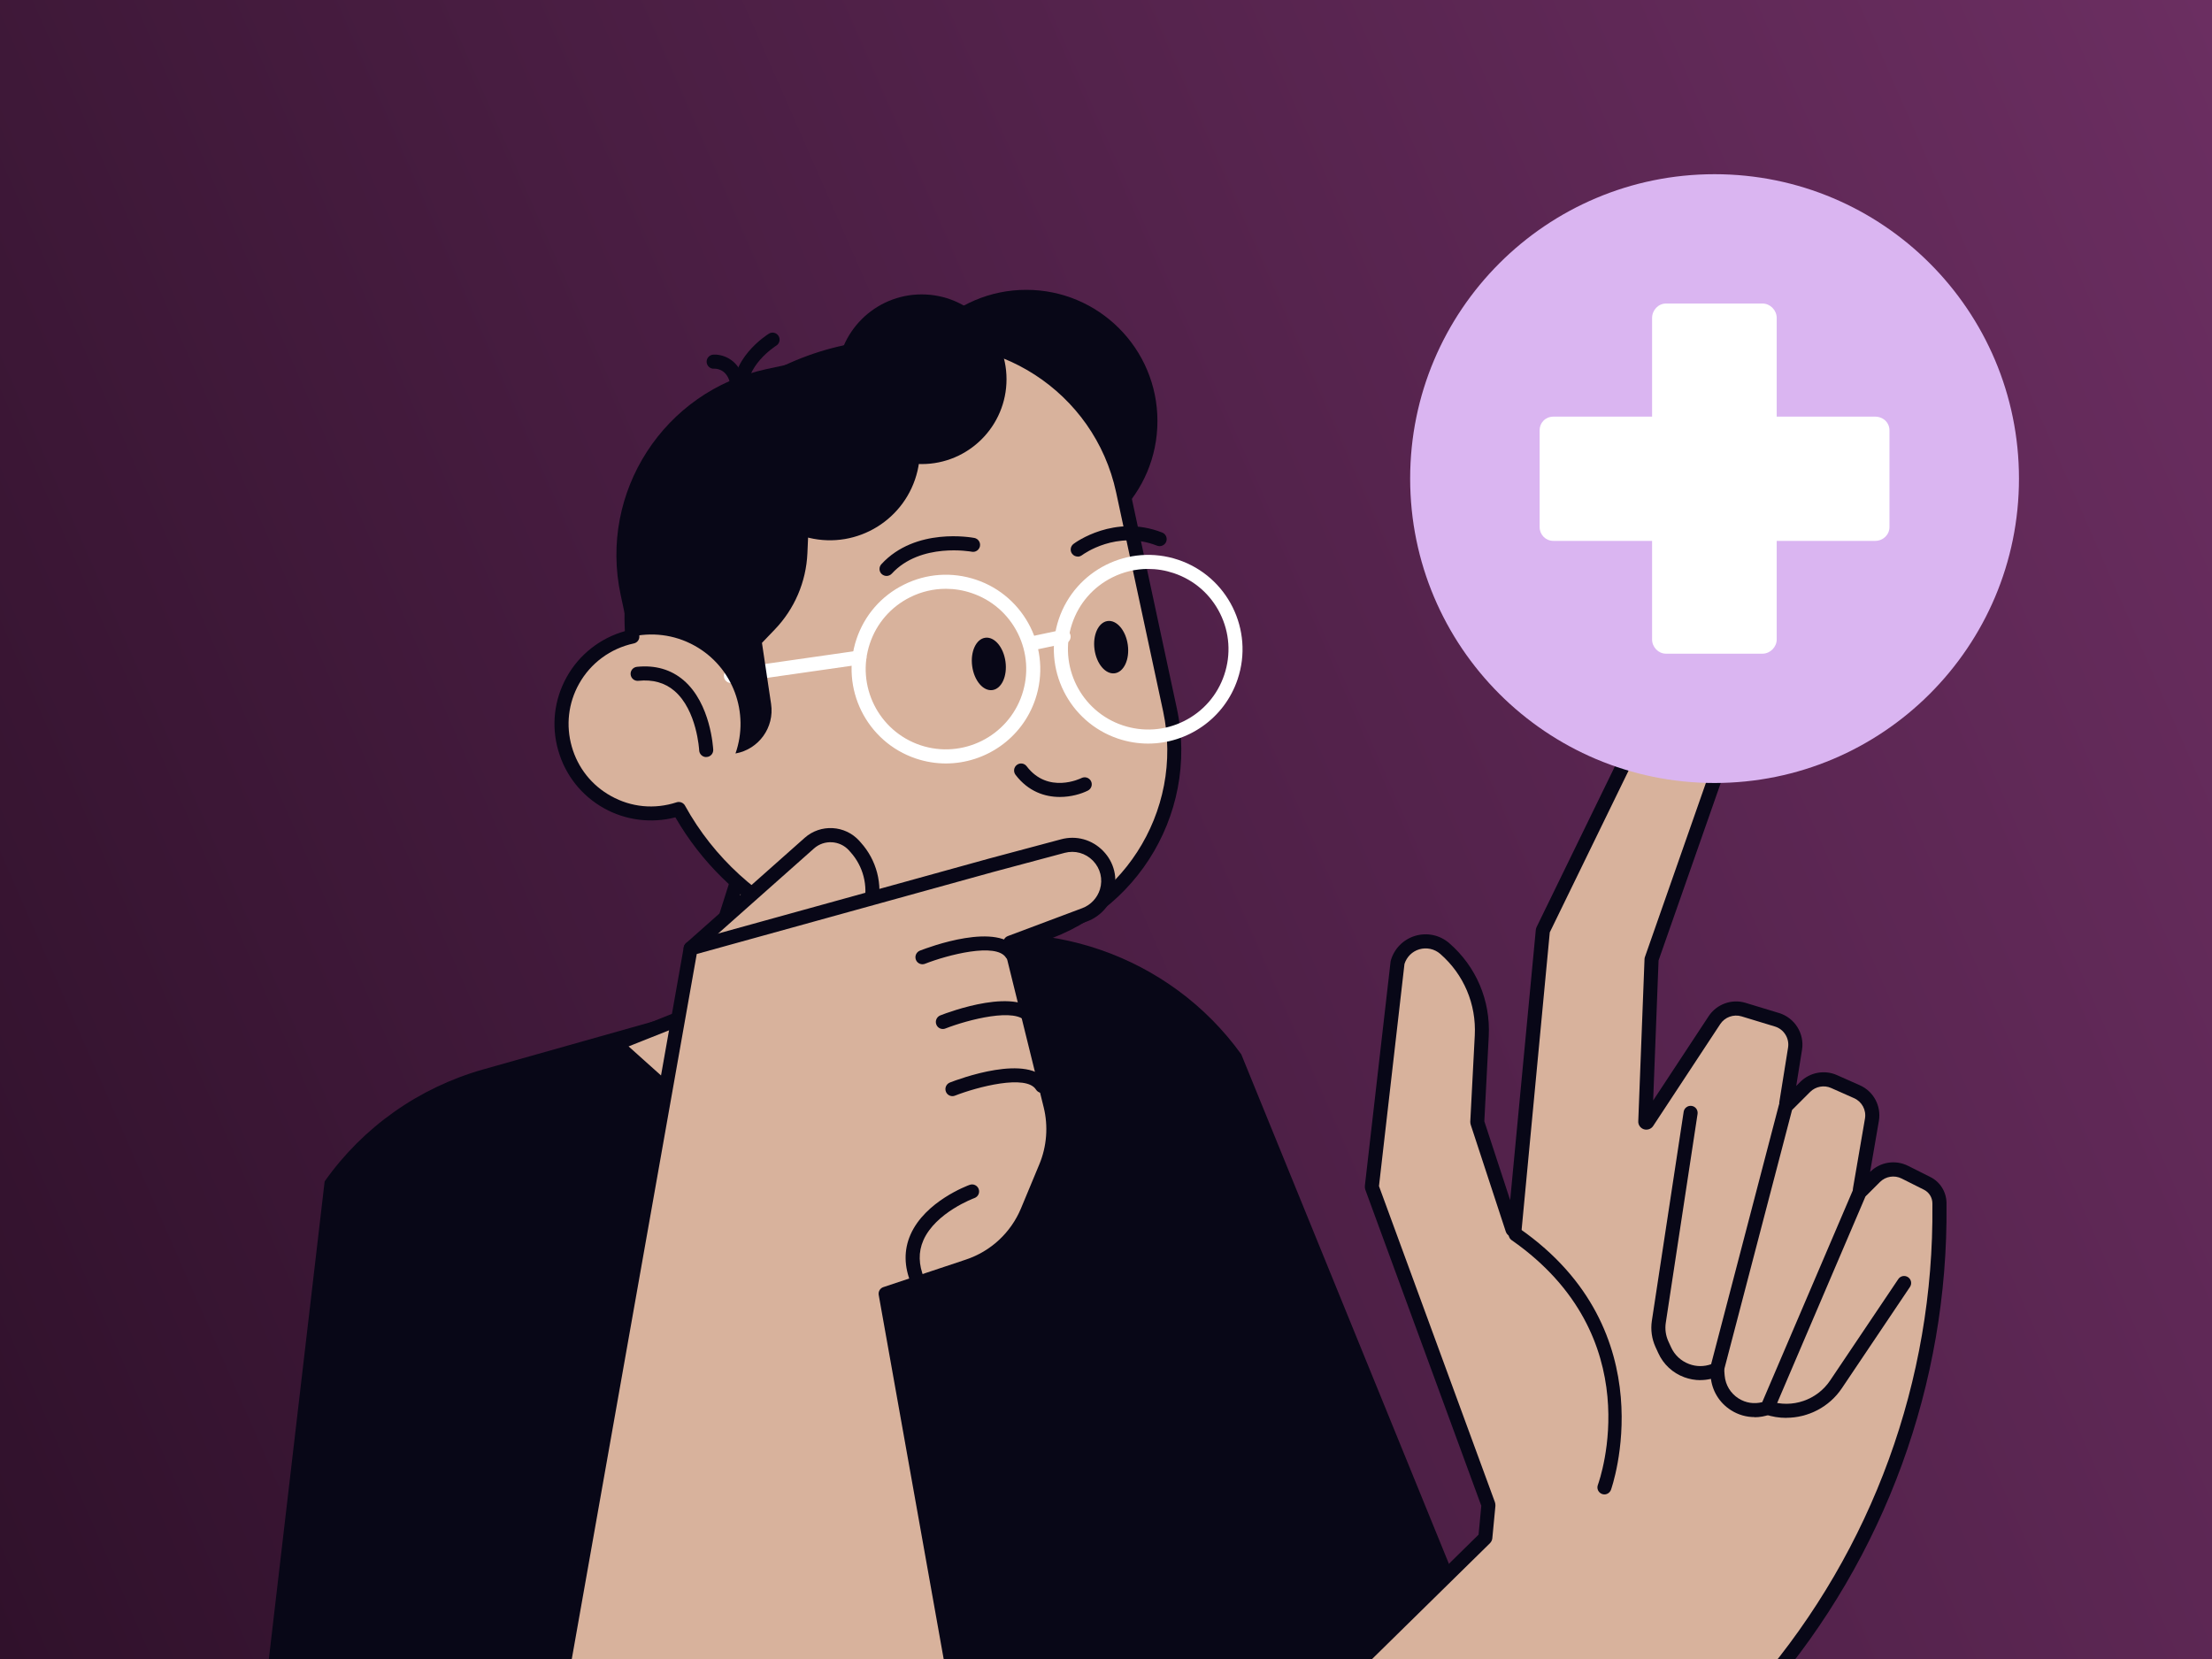
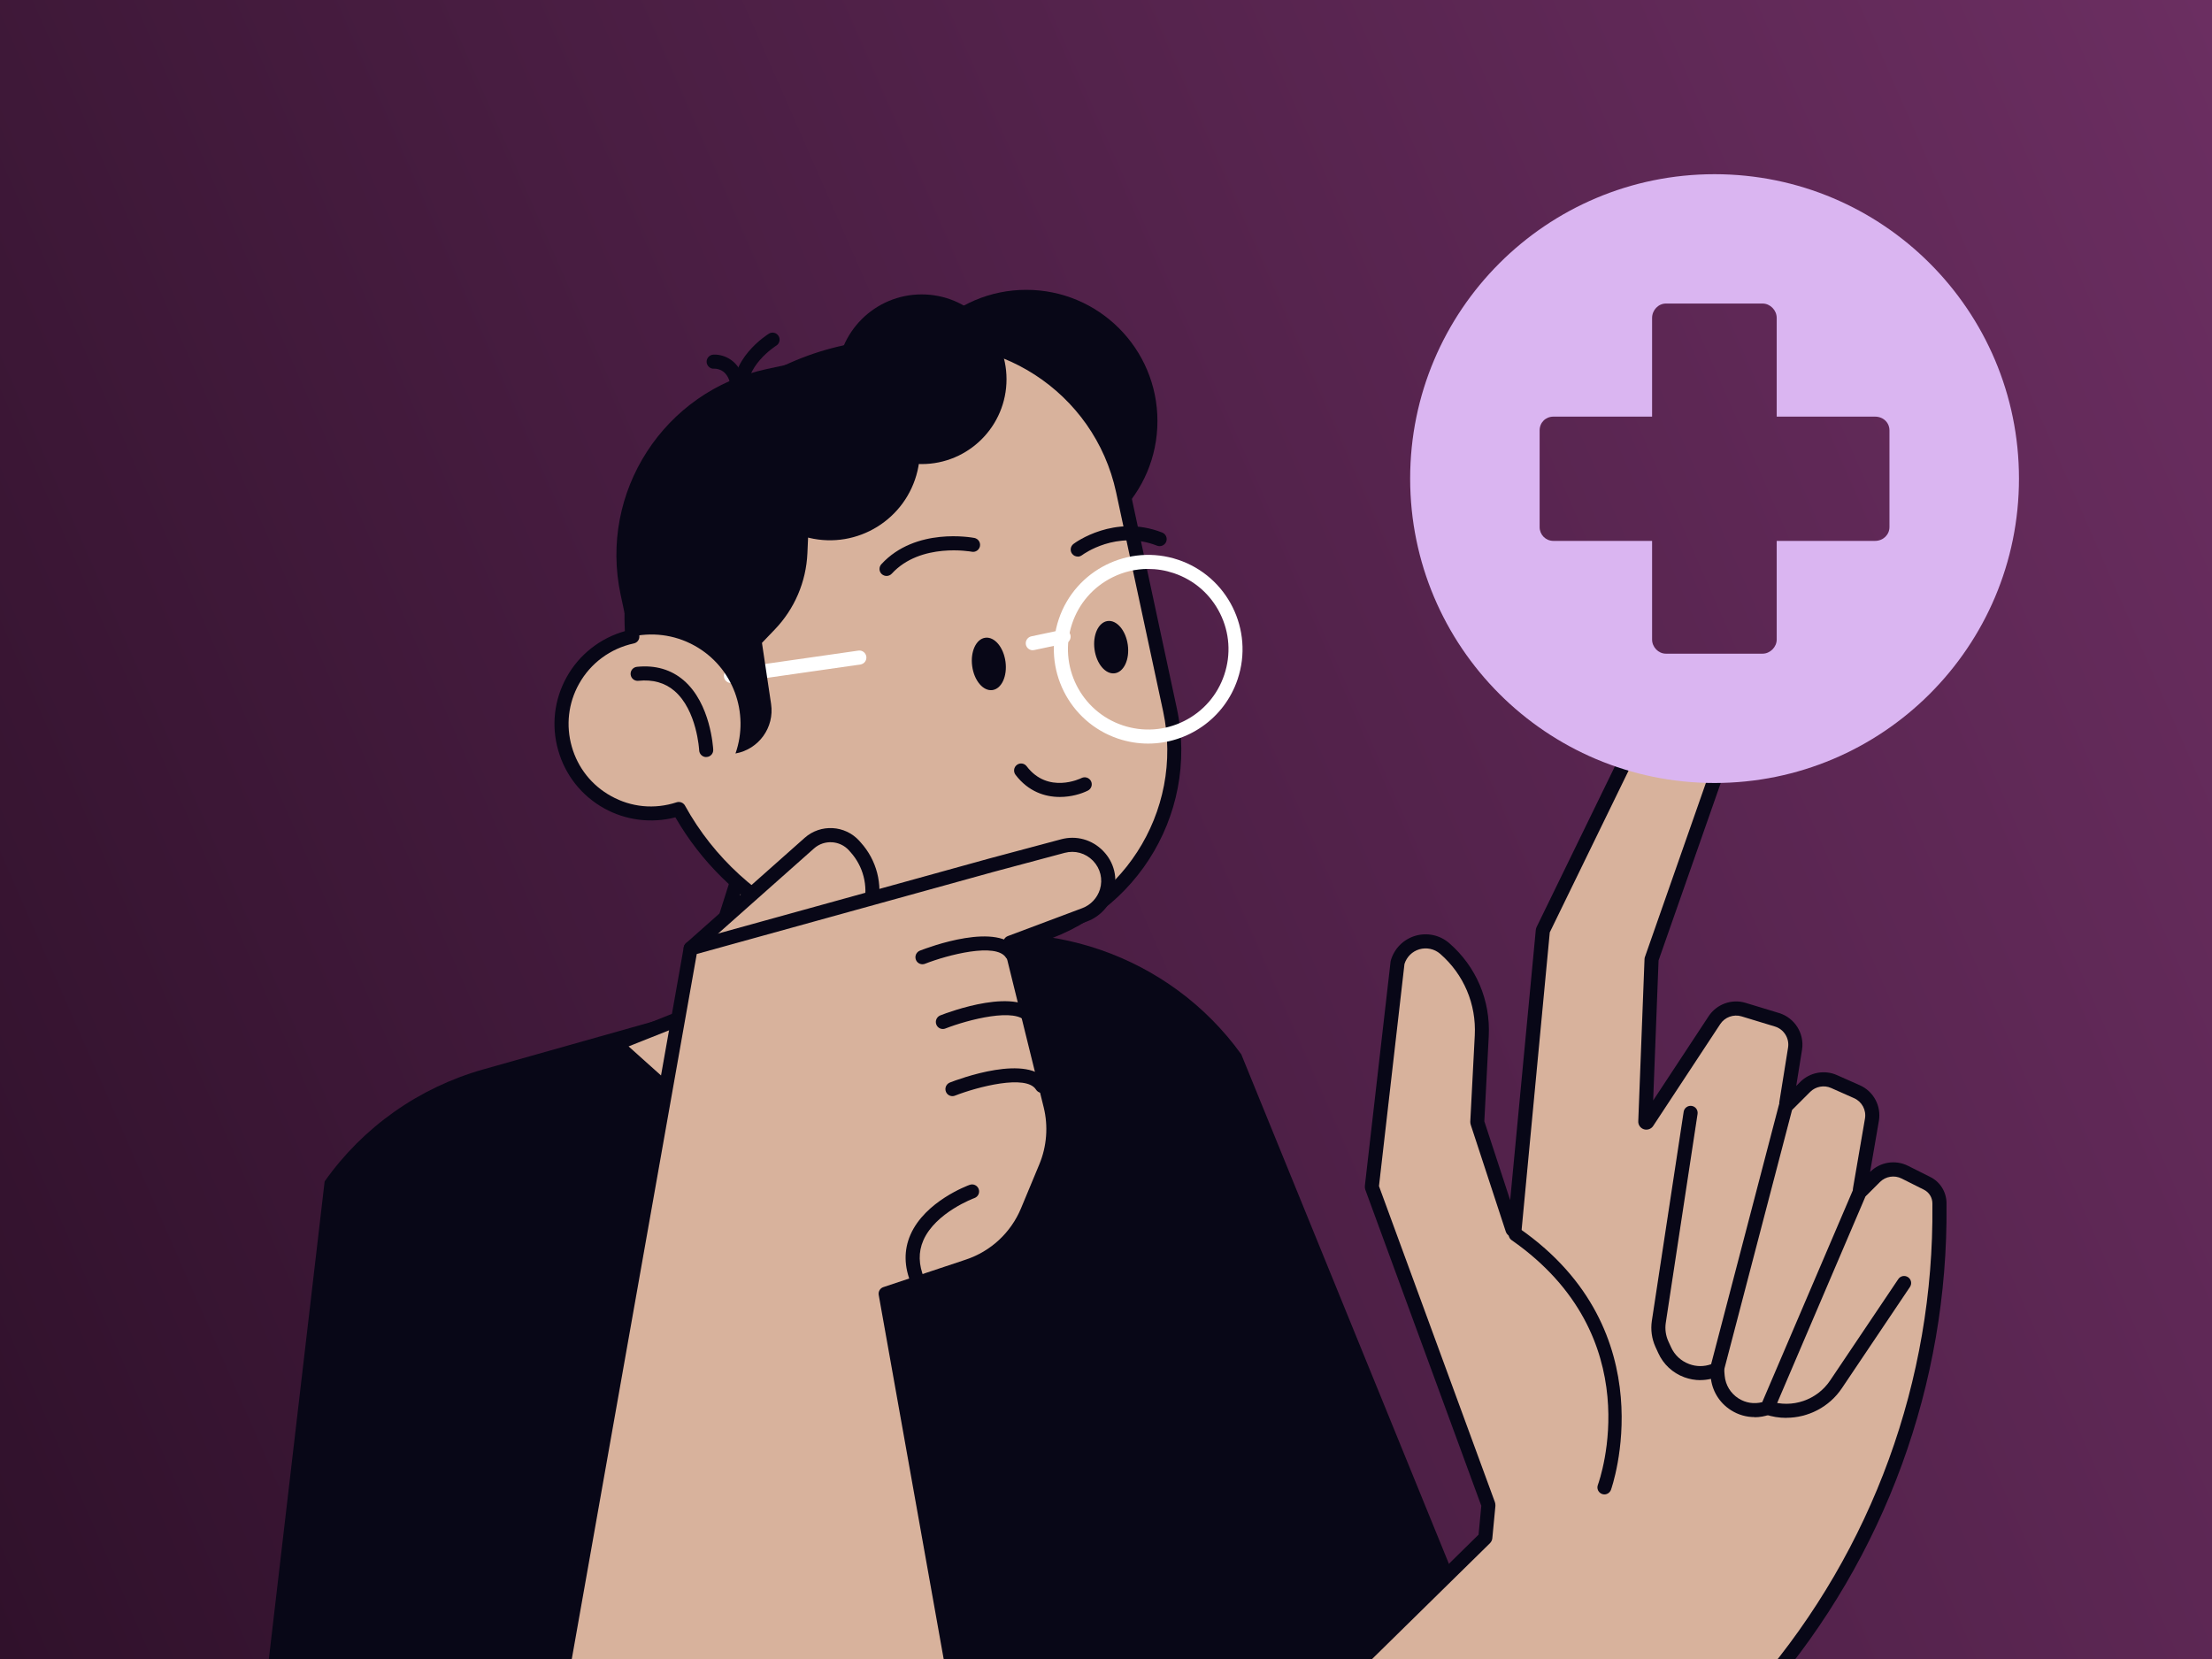
<svg xmlns="http://www.w3.org/2000/svg" width="800" height="600" viewBox="0 0 800 600" fill="none">
  <rect x="0" y="0" width="800" height="600" fill="#808080" stroke="none" />
  <g clip-path="url(#clip0_882_553)">
    <rect width="800" height="600" fill="url(#paint0_linear_882_553)" />
    <path d="M371.157 199.714C397.361 199.714 418.604 178.472 418.604 152.268C418.604 126.064 397.361 104.821 371.157 104.821C344.953 104.821 323.711 126.064 323.711 152.268C323.711 178.472 344.953 199.714 371.157 199.714Z" fill="#080717" />
    <path d="M542.349 610.554L448.929 381.322C423.149 345.509 377.301 329.634 334.503 341.699L174.79 386.758C151.498 393.336 131.255 407.636 117.412 427.27L96 610.554C96 610.554 542.349 604.84 542.349 610.554Z" fill="#080717" />
    <path d="M251.602 366.006L283.91 264.154L367.475 290.671L338.367 382.415C350.407 395.267 358.205 409.897 350.051 422.673C330.112 453.889 272.861 422.673 247.716 400.118L222.57 377.563L251.602 366.006Z" fill="#D8B29C" />
    <path d="M323.685 438.345C296.787 438.345 262.472 416.755 246.013 401.998L220.867 379.443C220.207 378.859 219.902 377.97 220.054 377.106C220.207 376.242 220.791 375.506 221.604 375.201L249.518 364.101L281.47 263.392C281.674 262.757 282.131 262.223 282.715 261.893C283.325 261.588 284.01 261.512 284.645 261.715L368.21 288.232C369.556 288.664 370.294 290.087 369.862 291.433L341.211 381.754C356.019 397.984 359.702 412.208 352.158 424.019C347.103 431.919 339.56 436.617 329.73 437.964C327.749 438.243 325.717 438.37 323.66 438.37L323.685 438.345ZM227.293 378.401L249.391 398.213C281.547 427.042 315.329 434.814 329.07 432.935C337.35 431.817 343.674 427.88 347.89 421.301C354.19 411.446 350.355 398.95 336.487 384.167C335.852 383.507 335.648 382.542 335.927 381.653L364.274 292.347L285.56 267.379L254.014 366.819C253.785 367.556 253.226 368.14 252.541 368.419L227.319 378.452L227.293 378.401Z" fill="#080717" />
    <path d="M268.289 322.217L290.412 263.493L369.583 292.499L344.946 368.749C316.498 370.502 288.583 346.372 268.289 322.217Z" fill="#080717" />
    <path d="M228.684 230.219C225.154 182.214 257.437 137.739 305.823 127.35L322.892 123.693C360.738 115.565 398.024 139.669 406.152 177.54L423.145 256.711C431.273 294.557 407.168 331.843 369.297 339.971L355.759 342.867C310.878 352.493 266.556 330.853 245.499 292.601C237.244 295.293 227.948 294.683 219.744 290.137C204.123 281.45 198.51 261.74 207.196 246.094C211.921 237.61 219.896 232.124 228.684 230.219Z" fill="#D8B29C" />
    <path d="M334.781 347.616C298.079 347.616 262.976 328.033 244.256 295.598C235.595 297.859 226.324 296.69 218.501 292.347C210.347 287.8 204.455 280.383 201.89 271.392C199.324 262.426 200.416 253.003 204.963 244.849C209.484 236.721 217.079 230.778 225.994 228.263C223.454 179.42 257.185 135.199 305.266 124.861L322.335 121.204C361.501 112.796 400.21 137.815 408.618 176.981L425.61 256.152C434.017 295.318 408.998 334.028 369.832 342.435L356.294 345.331C349.131 346.855 341.944 347.616 334.781 347.616ZM245.501 290.035C246.415 290.035 247.278 290.518 247.736 291.356C268.64 329.303 312.861 349.471 355.227 340.378L368.766 337.482C405.189 329.659 428.481 293.668 420.658 257.244L403.664 178.074C395.841 141.65 359.85 118.384 323.427 126.182L306.358 129.84C260.055 139.771 227.746 182.849 231.226 230.041C231.327 231.311 230.464 232.454 229.22 232.708C220.787 234.512 213.573 239.846 209.408 247.339C205.522 254.298 204.607 262.35 206.792 270.02C208.976 277.691 214.005 284.041 220.99 287.902C228.28 291.966 236.712 292.779 244.713 290.162C244.967 290.086 245.247 290.035 245.501 290.035Z" fill="#080717" />
    <path d="M415.221 268.929C411.639 268.929 407.981 268.344 404.4 267.151C386.569 261.156 376.917 241.802 382.912 223.946C388.906 206.115 408.261 196.463 426.117 202.458C443.948 208.427 453.6 227.806 447.605 245.662C442.83 259.912 429.495 268.929 415.221 268.929ZM415.221 205.76C410.801 205.76 406.381 206.776 402.317 208.808C395.383 212.262 390.201 218.205 387.737 225.571C382.657 240.76 390.862 257.245 406.026 262.325C413.392 264.788 421.265 264.255 428.2 260.801C435.134 257.346 440.316 251.403 442.78 244.037C445.243 236.671 444.71 228.797 441.255 221.863C437.801 214.929 431.857 209.747 424.491 207.283C421.469 206.267 418.345 205.76 415.221 205.76Z" fill="white" />
-     <path d="M342.071 276.117C338.49 276.117 334.833 275.532 331.251 274.339C313.421 268.344 303.769 248.99 309.763 231.134C312.659 222.498 318.755 215.487 326.908 211.449C335.061 207.385 344.306 206.75 352.968 209.645C370.798 215.614 380.45 234.994 374.456 252.85C369.68 267.1 356.346 276.117 342.071 276.117ZM342.071 212.948C337.651 212.948 333.233 213.963 329.169 215.995C322.235 219.45 317.053 225.393 314.589 232.759C309.509 247.948 317.714 264.433 332.877 269.513C348.066 274.592 364.55 266.388 369.63 251.225C372.094 243.859 371.56 235.985 368.106 229.051C364.651 222.117 358.709 216.935 351.343 214.471C348.32 213.455 345.195 212.948 342.071 212.948Z" fill="white" />
    <path d="M264.346 247.009C263.102 247.009 262.009 246.094 261.832 244.824C261.628 243.427 262.594 242.157 263.991 241.954L310.447 235.299C311.819 235.096 313.114 236.061 313.317 237.458C313.52 238.855 312.555 240.125 311.158 240.329L264.702 246.983C264.702 246.983 264.448 247.009 264.346 247.009Z" fill="white" />
    <path d="M373.518 235.172C372.35 235.172 371.283 234.359 371.029 233.166C370.75 231.794 371.613 230.448 372.985 230.143L384.134 227.781C385.506 227.501 386.852 228.365 387.157 229.737C387.436 231.108 386.573 232.454 385.201 232.734L374.051 235.096C373.874 235.121 373.696 235.147 373.518 235.147V235.172Z" fill="white" />
    <path d="M351.607 240.938C352.318 246.17 355.595 250.031 358.923 249.574C362.25 249.117 364.358 244.52 363.647 239.287C362.936 234.055 359.659 230.194 356.332 230.651C353.005 231.108 350.895 235.706 351.607 240.938Z" fill="#080717" />
    <path d="M395.849 234.867C396.56 240.1 399.836 243.96 403.164 243.503C406.491 243.046 408.599 238.449 407.888 233.242C407.177 228.035 403.9 224.149 400.573 224.606C397.246 225.063 395.138 229.66 395.849 234.893V234.867Z" fill="#080717" />
    <path d="M383.299 288.232C377.965 288.232 371.921 286.327 367.272 280.206C366.434 279.088 366.637 277.488 367.755 276.65C368.872 275.786 370.472 276.015 371.311 277.133C379.007 287.242 390.69 281.629 391.173 281.375C392.417 280.765 393.942 281.273 394.577 282.517C395.212 283.762 394.703 285.286 393.458 285.921C391.096 287.115 387.388 288.232 383.299 288.232Z" fill="#080717" />
    <path d="M320.634 208.299C320.025 208.299 319.415 208.071 318.907 207.639C317.865 206.699 317.815 205.074 318.755 204.058C331.125 190.57 351.546 194.406 352.409 194.558C353.781 194.837 354.67 196.158 354.416 197.53C354.137 198.901 352.816 199.816 351.445 199.536C351.267 199.511 332.928 196.107 322.514 207.486C322.006 208.02 321.32 208.299 320.634 208.299Z" fill="#080717" />
    <path d="M389.772 201.289C389.01 201.289 388.222 200.933 387.739 200.273C386.901 199.155 387.13 197.555 388.248 196.717C388.832 196.26 403.056 185.821 420.327 192.602C421.623 193.11 422.284 194.584 421.776 195.904C421.268 197.2 419.794 197.86 418.473 197.352C403.869 191.637 391.804 200.425 391.296 200.806C390.839 201.137 390.306 201.315 389.772 201.315V201.289Z" fill="#080717" />
    <path d="M255.408 273.805C254.062 273.805 252.944 272.739 252.868 271.392C252.868 271.24 252.08 256.889 243.927 249.879C240.473 246.907 236.079 245.688 230.872 246.221C229.475 246.374 228.23 245.358 228.078 243.961C227.925 242.564 228.942 241.319 230.339 241.167C236.993 240.481 242.683 242.132 247.255 246.044C257.059 254.476 257.897 270.478 257.948 271.138C258.024 272.535 256.932 273.729 255.535 273.78C255.484 273.78 255.459 273.78 255.408 273.78V273.805Z" fill="#080717" />
    <path d="M268.038 145.842C266.819 145.842 265.752 144.978 265.549 143.759C263.085 130.068 277.487 121.051 278.097 120.67C279.291 119.934 280.84 120.315 281.576 121.509C282.313 122.703 281.932 124.277 280.738 125.014C280.611 125.09 268.674 132.608 270.528 142.87C270.782 144.241 269.867 145.562 268.47 145.816C268.318 145.842 268.166 145.867 268.013 145.867L268.038 145.842Z" fill="#080717" />
    <path d="M266.356 139.949C265.239 139.949 264.223 139.212 263.918 138.095C262.496 133.091 258.483 133.345 258.305 133.345C256.908 133.472 255.689 132.405 255.562 131.008C255.46 129.611 256.501 128.392 257.898 128.265C260.768 128.036 266.737 129.484 268.795 136.672C269.176 138.018 268.388 139.415 267.042 139.822C266.814 139.898 266.585 139.923 266.356 139.923V139.949Z" fill="#080717" />
    <path d="M292.566 182.874C292.566 160.243 302.751 139.695 319.337 124.455L277.275 133.472C240.141 141.447 216.519 177.998 224.469 215.132L227.746 230.423C235.417 228.543 243.773 229.381 251.215 233.521C265.21 241.294 271.129 257.905 265.998 272.51C274.405 271.011 280.145 263.087 278.875 254.603L275.574 232.505L280.196 227.679C287.359 220.237 291.55 210.433 292.007 200.095L292.617 186.253C292.566 185.11 292.515 183.967 292.515 182.798L292.566 182.874Z" fill="#080717" />
    <path d="M637.382 610.554C637.382 610.554 637.611 610.503 637.687 610.402C679.19 562.015 702.024 500.015 701.414 435.931V435.144C701.389 432.121 699.662 429.353 696.944 428.007L688.893 423.968C685.286 422.165 680.943 422.876 678.098 425.721L673.348 430.47C673.069 430.75 672.586 430.496 672.662 430.115L676.981 404.995C677.717 400.778 675.481 396.613 671.57 394.86L663.265 391.177C659.734 389.602 655.593 390.364 652.876 393.108L646.729 399.254C646.45 399.534 645.993 399.28 646.043 398.899L649.193 379.265C649.93 374.667 647.161 370.197 642.691 368.851L630.575 365.168C626.613 363.974 622.32 365.498 620.059 368.978L595.777 405.858C595.549 406.188 595.015 406.036 595.041 405.63L597.301 347.007C597.301 347.007 597.301 346.931 597.301 346.88L622.675 274.44C624.986 267.836 623.158 260.216 617.52 256.076C609.62 250.285 598.597 253.13 594.381 261.766L557.983 336.466C557.983 336.466 557.957 336.568 557.932 336.593L547.696 444.516C547.646 444.948 547.036 445.024 546.909 444.593L534.234 405.96C534.234 405.96 534.234 405.858 534.234 405.807L535.86 374.591C536.469 362.577 531.542 350.969 522.474 343.07C516.632 337.99 507.514 340.708 505.38 348.125L496.083 429.2C496.083 429.2 496.083 429.327 496.083 429.378L538.196 544.185C538.196 544.185 538.222 544.312 538.196 544.363L537.079 556.046C537.079 556.046 537.027 556.224 536.951 556.301L482.494 609.792C482.24 610.046 482.419 610.478 482.775 610.478H637.28L637.382 610.554Z" fill="#D8B29C" />
    <path d="M637.383 613.094C635.986 613.094 634.843 611.951 634.843 610.554C634.843 609.615 635.351 608.802 636.113 608.345C677.21 560.238 699.485 499.05 698.875 435.957V435.169C698.85 433.087 697.682 431.207 695.802 430.267L687.751 426.229C685.134 424.908 681.96 425.441 679.903 427.499L675.152 432.248C674.238 433.163 672.866 433.366 671.723 432.782C670.58 432.198 669.946 430.928 670.174 429.658L674.493 404.537C675.026 401.464 673.4 398.441 670.555 397.171L662.249 393.488C659.709 392.345 656.661 392.93 654.68 394.886L648.534 401.032C647.619 401.947 646.247 402.15 645.104 401.566C643.961 400.981 643.327 399.737 643.531 398.492L646.68 378.858C647.213 375.531 645.181 372.254 641.956 371.264L629.84 367.581C626.97 366.717 623.82 367.86 622.169 370.349L597.887 407.23C597.176 408.322 595.779 408.804 594.535 408.423C593.29 408.017 592.426 406.823 592.502 405.503L594.763 346.88C594.763 346.626 594.838 346.245 594.94 346.016L620.315 273.577C622.347 267.785 620.594 261.435 616.047 258.108C612.923 255.822 608.986 255.035 605.252 255.949C601.519 256.864 598.395 259.403 596.719 262.858L560.498 337.203L550.313 444.745C550.186 446.142 549.095 447.234 547.698 447.387C546.301 447.539 545.004 446.726 544.572 445.38L531.898 406.747C531.797 406.442 531.746 405.985 531.746 405.68L533.372 374.464C533.956 363.161 529.41 352.417 520.875 344.975C518.793 343.172 515.973 342.562 513.331 343.324C510.74 344.086 508.759 346.067 507.946 348.633L498.726 428.972L540.662 543.296C540.789 543.652 540.865 544.21 540.839 544.617L539.722 556.301C539.671 556.986 539.34 557.647 538.857 558.129L485.442 610.605C485.392 611.951 484.274 613.043 482.902 613.043C481.709 613.043 480.642 612.332 480.185 611.215C479.728 610.097 479.981 608.853 480.845 607.989L534.744 555.031L535.733 544.591L493.773 430.242C493.646 429.861 493.571 429.277 493.622 428.87L502.917 347.82C502.917 347.693 502.968 347.541 502.994 347.414C504.238 343.07 507.54 339.743 511.858 338.447C516.176 337.177 520.773 338.168 524.177 341.14C533.905 349.598 539.086 361.841 538.426 374.718L536.826 405.528L546.173 434.052L555.444 336.314C555.469 336.009 555.596 335.577 555.723 335.298L592.121 260.597C594.458 255.771 598.802 252.266 604.009 250.996C609.215 249.701 614.676 250.793 619.045 253.993C625.369 258.616 627.859 267.354 625.116 275.227L599.843 347.363L597.887 398.01L617.952 367.53C620.822 363.161 626.334 361.155 631.338 362.704L643.454 366.387C649.092 368.114 652.649 373.804 651.735 379.62L649.626 392.752L651.1 391.279C654.554 387.824 659.862 386.834 664.333 388.815L672.639 392.498C677.617 394.708 680.436 400.016 679.522 405.375L676.347 423.841C679.979 420.234 685.465 419.345 690.062 421.631L698.114 425.67C701.695 427.448 703.931 431.055 703.981 435.068V435.855C704.616 500.345 681.756 562.904 639.644 612.002C639.085 612.663 638.272 613.043 637.409 613.043L637.383 613.094Z" fill="#080717" />
    <path d="M614.99 499.151C613.034 499.151 611.078 498.796 609.173 498.11C604.957 496.561 601.579 493.436 599.725 489.322L598.734 487.163C597.388 484.191 596.931 480.94 597.413 477.714L608.919 402.099C609.122 400.702 610.443 399.762 611.815 399.966C613.212 400.169 614.151 401.464 613.948 402.861L602.442 478.476C602.112 480.711 602.442 482.997 603.356 485.055L604.347 487.214C605.643 490.084 607.979 492.243 610.925 493.335C613.516 494.3 616.285 494.3 618.85 493.386L643.387 399.508C643.743 398.162 645.139 397.324 646.485 397.705C647.831 398.061 648.644 399.458 648.288 400.804L623.422 495.9C623.219 496.637 622.736 497.246 622.05 497.551C619.79 498.593 617.403 499.126 614.965 499.126L614.99 499.151Z" fill="#080717" />
    <path d="M634.548 512.512C631.576 512.512 628.63 511.673 626.039 510.022C621.797 507.33 619.13 502.936 618.698 497.932L618.495 495.494C618.368 494.097 619.41 492.852 620.807 492.75C622.229 492.598 623.448 493.665 623.55 495.062L623.753 497.526C624.058 500.929 625.886 503.926 628.756 505.755C631.347 507.406 634.42 507.863 637.341 507.101L670.133 430.42C670.691 429.124 672.165 428.54 673.46 429.073C674.756 429.632 675.339 431.105 674.806 432.401L641.558 510.175C641.279 510.81 640.746 511.318 640.111 511.572C638.307 512.232 636.427 512.562 634.573 512.562L634.548 512.512Z" fill="#080717" />
    <path d="M646.003 512.791C643.463 512.791 640.898 512.385 638.409 511.546C637.088 511.115 636.351 509.667 636.808 508.321C637.24 507 638.687 506.263 640.034 506.72C648.136 509.438 657.154 506.365 661.904 499.253L686.541 462.601C687.328 461.433 688.903 461.128 690.071 461.915C691.24 462.703 691.545 464.278 690.757 465.446L666.119 502.098C661.547 508.905 653.903 512.766 646.029 512.766L646.003 512.791Z" fill="#080717" />
    <path d="M580.27 540.477C579.991 540.477 579.686 540.426 579.407 540.324C578.086 539.842 577.4 538.394 577.883 537.073C578.67 534.889 596.728 483.404 546.691 448.504C545.548 447.692 545.269 446.117 546.056 444.974C546.869 443.831 548.444 443.551 549.587 444.339C602.901 481.499 582.836 538.242 582.633 538.8C582.252 539.816 581.285 540.477 580.244 540.477H580.27Z" fill="#080717" />
    <path d="M333.339 167.838C350.284 167.838 364.022 154.1 364.022 137.155C364.022 120.209 350.284 106.472 333.339 106.472C316.393 106.472 302.656 120.209 302.656 137.155C302.656 154.1 316.393 167.838 333.339 167.838Z" fill="#080717" />
    <path d="M331.824 170.315C335.955 152.812 325.115 135.274 307.612 131.143C290.11 127.012 272.572 137.852 268.441 155.355C264.31 172.858 275.15 190.395 292.653 194.526C310.155 198.657 327.693 187.818 331.824 170.315Z" fill="#080717" />
    <path d="M249.805 343.02L292.731 304.92C297.455 300.729 304.694 301.11 308.935 305.809L309.494 306.419C314.676 312.159 316.733 320.058 314.955 327.577L311.679 341.572L249.805 343.02Z" fill="#D8B29C" />
    <path d="M249.801 345.559C249.089 345.559 248.404 345.28 247.896 344.696C246.956 343.655 247.058 342.029 248.099 341.114L291.024 303.015C296.765 297.91 305.629 298.392 310.785 304.107L311.319 304.717C317.059 311.067 319.32 319.83 317.389 328.161L314.113 342.156C313.783 343.528 312.411 344.366 311.065 344.061C309.693 343.731 308.855 342.385 309.16 341.013L312.437 327.018C314.011 320.312 312.182 313.251 307.56 308.146L307.026 307.536C303.724 303.904 298.06 303.599 294.403 306.85L251.477 344.95C250.995 345.382 250.385 345.585 249.801 345.585V345.559Z" fill="#080717" />
    <path d="M202.391 610.554L249.812 343.019L358.498 312.946L384.405 306.012C394.285 303.37 403.226 312.616 400.255 322.395C399.086 326.281 396.164 329.405 392.354 330.827L365.406 340.936L379.986 399.966C381.789 407.306 381.205 415.028 378.309 422.012L371.629 438.065C367.692 447.488 359.894 454.753 350.217 457.978L320.372 467.935L345.823 610.58H202.441L202.391 610.554Z" fill="#D8B29C" />
    <path d="M202.384 613.094C202.232 613.094 202.08 613.094 201.927 613.043C200.556 612.789 199.616 611.469 199.87 610.097L247.291 342.562C247.468 341.597 248.18 340.81 249.119 340.556L357.805 310.482L383.738 303.548C389.276 302.05 394.965 303.65 398.978 307.764C402.966 311.879 404.363 317.62 402.686 323.131C401.289 327.754 397.758 331.513 393.237 333.215L368.397 342.511L382.442 399.331C384.373 407.154 383.738 415.535 380.639 422.952L373.959 439.005C369.743 449.114 361.386 456.886 350.998 460.34L323.211 469.611L348.254 610.097C348.508 611.469 347.569 612.789 346.197 613.043C344.8 613.297 343.505 612.358 343.251 610.986L317.8 468.341C317.572 467.097 318.308 465.878 319.502 465.497L349.347 455.54C358.339 452.543 365.578 445.812 369.235 437.074L375.915 421.022C378.582 414.596 379.141 407.331 377.49 400.575L362.91 341.546C362.605 340.302 363.266 339.006 364.485 338.549L391.434 328.44C394.482 327.297 396.845 324.757 397.81 321.658C398.927 317.95 397.987 314.089 395.295 311.295C392.602 308.527 388.767 307.46 385.033 308.45L359.126 315.384L251.99 345.026L204.848 610.986C204.619 612.205 203.553 613.094 202.359 613.094H202.384Z" fill="#080717" />
    <path d="M331.885 465.827C330.894 465.827 329.954 465.243 329.548 464.278C326.932 458.055 326.855 452.086 329.294 446.523C334.602 434.433 350.046 428.744 350.706 428.515C352.027 428.032 353.474 428.718 353.957 430.039C354.439 431.36 353.753 432.807 352.433 433.29C352.28 433.341 338.362 438.497 333.942 448.581C332.088 452.822 332.19 457.42 334.247 462.296C334.781 463.592 334.196 465.09 332.9 465.624C332.57 465.751 332.24 465.827 331.909 465.827H331.885Z" fill="#080717" />
    <path d="M344.459 396.435C343.443 396.435 342.478 395.825 342.097 394.809C341.589 393.514 342.223 392.041 343.544 391.507C346.465 390.364 372.296 380.636 379.002 391.38C379.738 392.574 379.383 394.124 378.19 394.886C376.996 395.622 375.447 395.267 374.685 394.073C371.154 388.434 353.425 393.108 345.373 396.257C345.069 396.384 344.764 396.435 344.459 396.435Z" fill="#080717" />
    <path d="M340.997 372.153C339.981 372.153 339.017 371.543 338.636 370.527C338.128 369.232 338.762 367.759 340.083 367.225C343.004 366.082 368.835 356.354 375.541 367.098C376.278 368.292 375.922 369.842 374.729 370.604C373.535 371.34 371.984 370.985 371.222 369.791C367.692 364.152 349.964 368.826 341.912 371.975C341.608 372.102 341.302 372.153 340.997 372.153Z" fill="#080717" />
    <path d="M333.616 348.734C332.6 348.734 331.634 348.125 331.253 347.109C330.745 345.813 331.379 344.34 332.7 343.807C335.621 342.664 361.453 332.936 368.158 343.68C368.895 344.873 368.54 346.423 367.346 347.185C366.152 347.921 364.603 347.566 363.841 346.372C360.31 340.733 342.581 345.407 334.554 348.556C334.25 348.683 333.945 348.734 333.64 348.734H333.616Z" fill="#080717" />
    <g clip-path="url(#clip1_882_553)">
-       <circle cx="620.5" cy="173.5" r="94.5" fill="white" />
      <path d="M620.09 63C559.29 63 510 112.29 510 173.09C510 233.89 559.29 283.18 620.09 283.18C680.89 283.18 730.19 233.89 730.19 173.09C730.19 112.29 680.89 63 620.09 63ZM683.35 190.63C683.35 193.36 681.1 195.62 678.12 195.62H642.57V231.29C642.57 234.02 640.19 236.41 637.46 236.41H602.5C599.77 236.41 597.5 234.03 597.5 231.29V195.62H561.83C558.98 195.62 556.83 193.36 556.83 190.63V155.67C556.83 152.82 558.98 150.68 561.83 150.68H597.5V115.01C597.5 112.15 599.77 109.78 602.5 109.78H637.46C640.19 109.78 642.57 112.15 642.57 115.01V150.68H678.12C681.1 150.68 683.35 152.82 683.35 155.67V190.63Z" fill="#DAB5F1" />
    </g>
  </g>
  <defs>
    <linearGradient id="paint0_linear_882_553" x1="800" y1="-2.71726e-05" x2="-91.619" y2="391.164" gradientUnits="userSpaceOnUse">
      <stop stop-color="#6B2E61" />
      <stop offset="1" stop-color="#30112B" />
    </linearGradient>
    <clipPath id="clip0_882_553">
      <rect width="800" height="600" fill="white" />
    </clipPath>
    <clipPath id="clip1_882_553">
      <rect width="220.18" height="220.18" fill="white" transform="translate(510 63)" />
    </clipPath>
  </defs>
</svg>